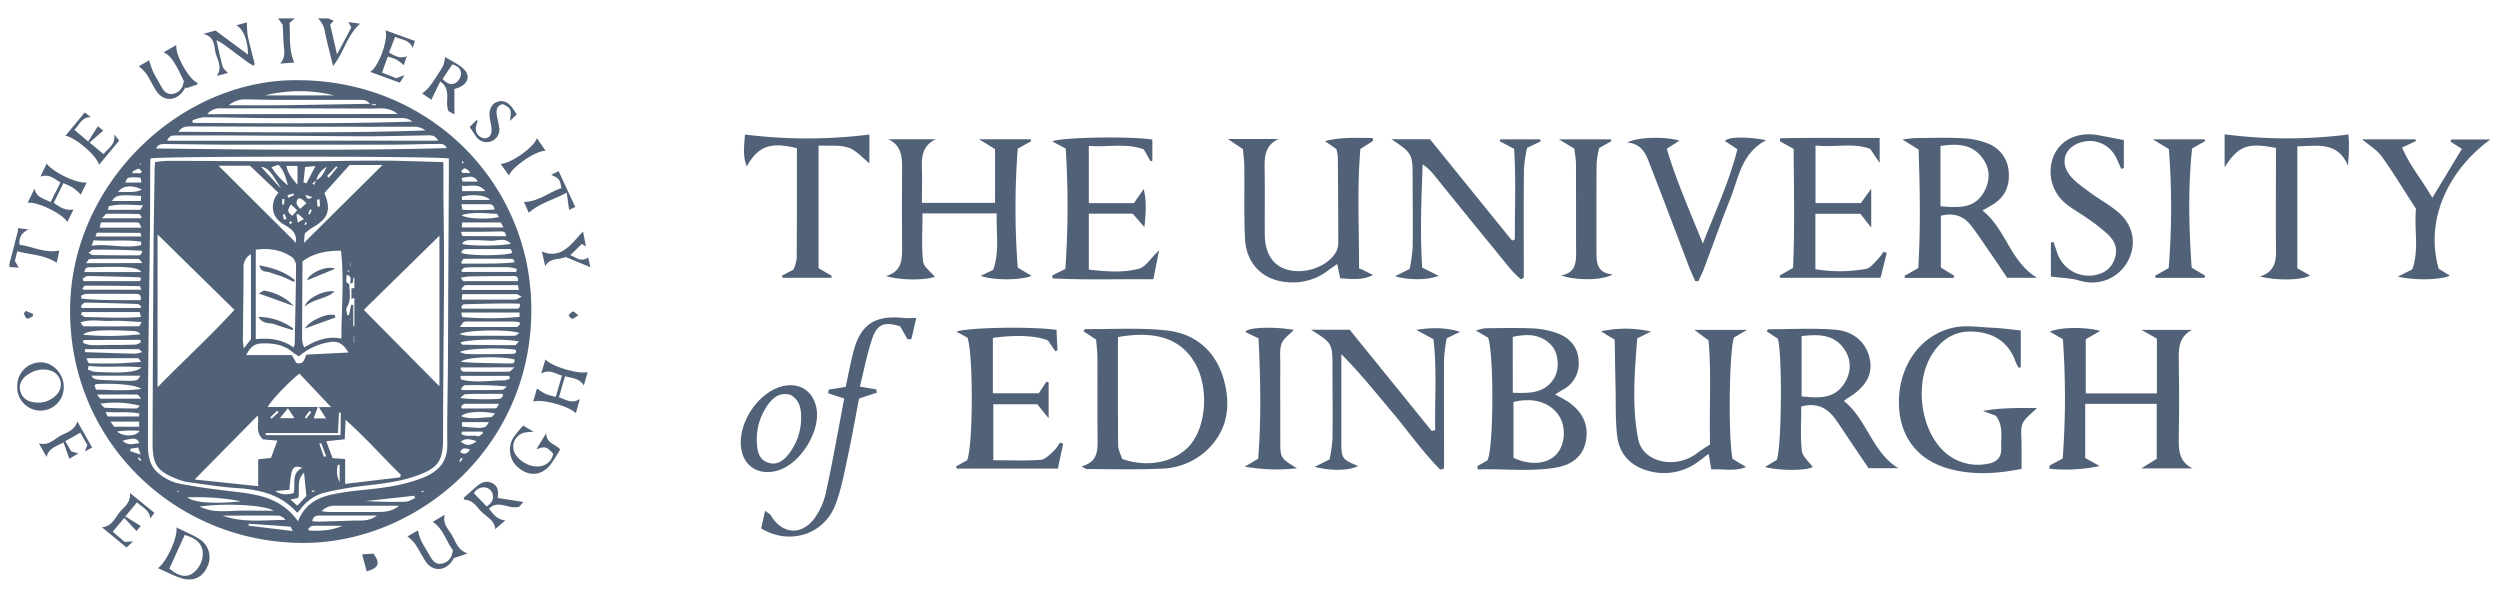
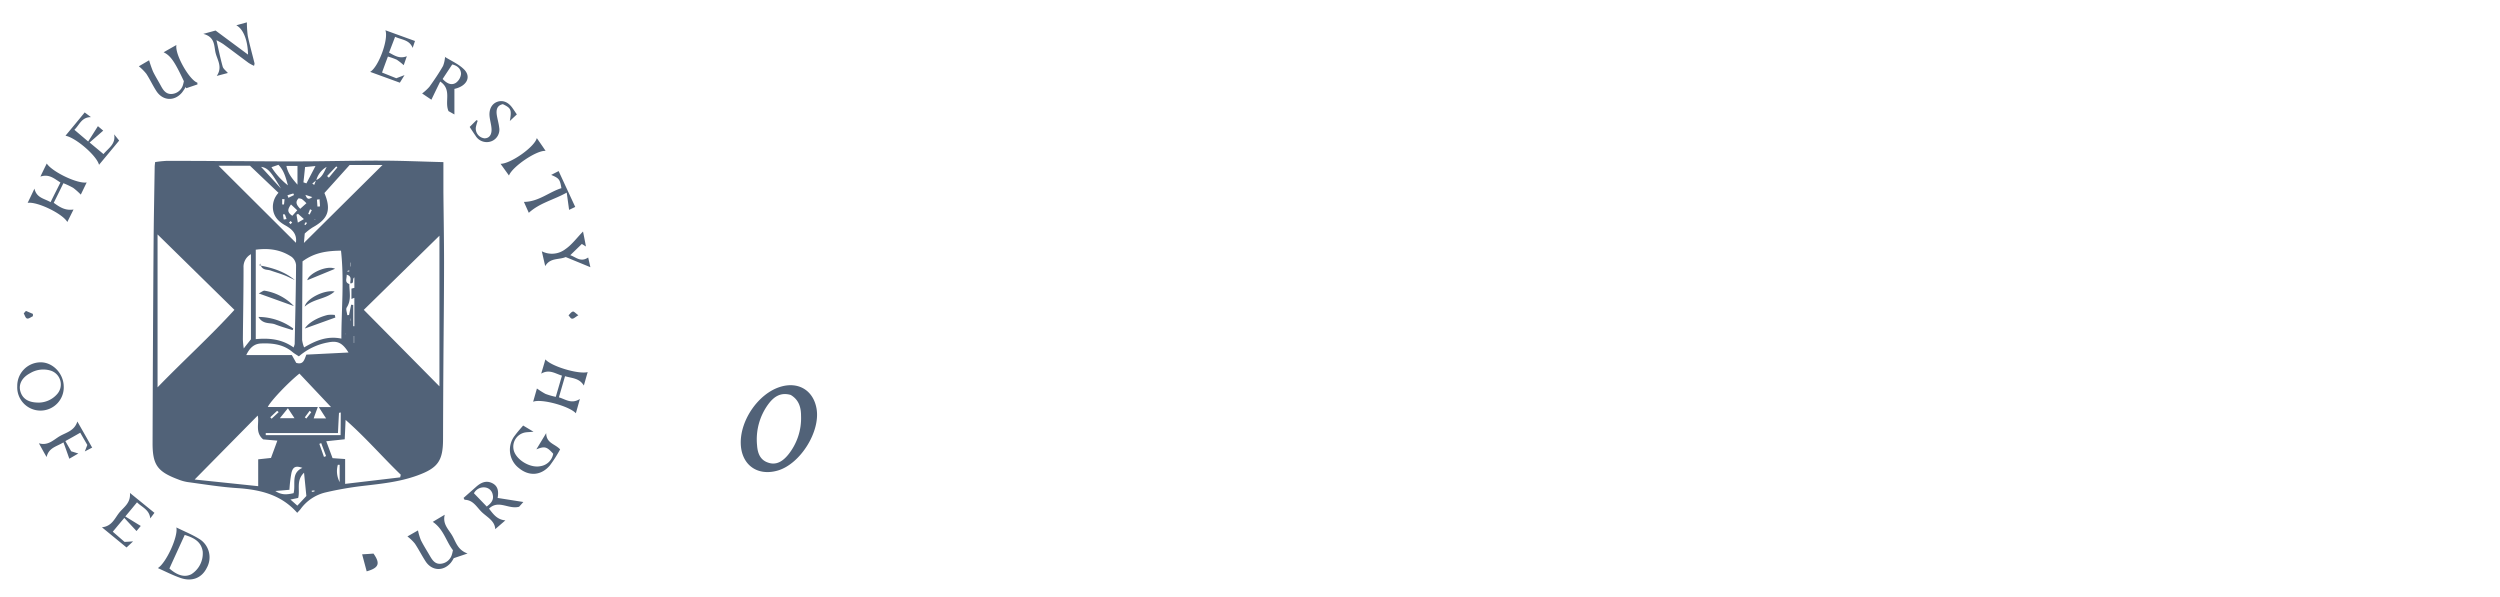
<svg xmlns="http://www.w3.org/2000/svg" width="134" height="32" viewBox="0 0 134 32" fill="none">
-   <path d="M.505 14.137c.15-.567.296-1.135.442-1.706.012-.067.018-.136.017-.205l.568.072c-.404.192-.525.448-.483.822.692.091 1.346.457 2.13.314l-.138.651c-.657-.434-1.4-.424-2.114-.616-.054.206-.09.363-.13.52l.213.359-.505-.038v-.173ZM17.585.986l.3.123-.188.207c.112.48.225.981.365 1.599.29-.54.53-.99.768-1.443-.048-.091-.09-.167-.157-.29l.63.087c-.696.616-.862 1.53-1.452 2.272-.157-.653-.314-1.239-.437-1.828a1.247 1.247 0 0 0-.368-.727h.54ZM15.797.986l-.28.249c.055.687-.061 1.396.258 2.117l-.76.055c.323-.344.207-.695.188-1.037-.019-.343-.033-.683-.049-1.036l-.248-.346h.891V.986ZM7.529 8.726l-.04.074h.07l-.03-.074Zm17.256.032.072-.03c-.02-.032-.04-.066-.063-.1l-.04.018c.01.038.018.074.031.112ZM9.502 26.31c0 .01 0 .022-.01.035l.098.026.023-.03c-.04-.009-.074-.021-.111-.031Zm-1.986-1.602c.02-.015.04-.03.063-.04a3.39 3.39 0 0 0-.137-.158l-.058.052.14.157m17.275-.125c-.028-.018-.058-.038-.088-.054-.031.064-.066.127-.099.19.02.01.04.022.057.032.042-.055.088-.112.13-.169ZM7.54 9.284l.065-.108c-.061-.047-.138-.144-.185-.135-.117.044-.23.101-.333.17.01.025.023.047.034.072h.418Zm17.18-.125c.019.038.04.074.061.112h.425a.508.508 0 0 0-.297-.247c-.044-.013-.126.088-.189.135Zm-.053 15.075c.232.146.38.09.525-.14-.22-.06-.406-.148-.525.14Zm-17.667-.183c-.01.043-.019.088-.027.13l.566.185-.13-.38c-.157.024-.283.043-.409.065Zm18.549-.405c-.472-.145-.58-.14-.85.015.287.25.496.252.85-.015Zm-18.981-.022c.314.292.605.157.9.13-.113-.281-.268-.303-.9-.13Zm19.048-13.89c-.193-.287-.314-.314-.87-.191l.046.191h.824Zm-18.036.05c-.02-.106-.031-.19-.047-.263-.689-.038-.718-.03-.813.264h.86Zm-.097 13.311a5.46 5.46 0 0 0-1.214.034c.35.298 1.031.271 1.214-.034Zm17.276.038-.028.13c.263.178.6.034.887.117.07.02.176-.091.267-.146l-.03-.102h-1.1l.004.001ZM7.604 10.158c-.53-.27-1.064-.204-1.271.137.45-.036.877.074 1.271-.137Zm18.599 12.467h-1.44v.239c1.22.12 1.245.116 1.44-.24Zm-1.435-11.907h1.496c-.217-.26-.905-.324-1.514-.181 0 .053.01.108.018.18Zm0-.472h1.257c-.407-.471-.842-.225-1.257-.292v.292Zm-6.385 17.936c-.544 0-1.088-.008-1.629 0-.082 0-.157.102-.239.157.014.031.032.066.046.099.62.027 1.235 0 1.822-.267m-5.055-.101c0 .033 0 .07-.008.105.765.095 1.532.186 2.367.286-.07-.138-.091-.23-.12-.23-.748-.06-1.494-.11-2.24-.158m-7.32-17.3H7.55c0-.093.014-.183.022-.269-1.216-.077-1.35-.057-1.572.269M7.452 22.32c0-.053.012-.11.017-.157-.575-.116-1.166-.035-1.808-.082.063.127.096.24.126.24.555.01 1.111 0 1.665 0m.207-11.317c-.673-.013-1.242-.095-1.81.047-.027 0-.035.096-.065.195h1.72c.03 0 .056-.083.157-.237M22.25 26.7a1.358 1.358 0 0 1-.047-.129c-.865.097-1.73.19-2.597.286.712.043 1.414.055 2.13.033.17 0 .34-.123.514-.19ZM7.458 22.598H5.919c.094.13.157.222.195.274h1.344v-.274Zm17.255-.814.036.111c.611 0 1.221 0 1.831-.009.05 0 .095-.135.167-.244h-1.833c-.068 0-.134.087-.201.136m1.826.388c-.713-.157-1.616-.096-1.818.143.532.204 1.067.057 1.589.052.067 0 .135-.113.23-.195Zm-1.796-10.64c.212.21 1.51.247 2 .102-.046-.063-.083-.167-.125-.167-.629-.026-1.258-.113-1.875.065ZM7.559 11.7c.01-.036.017-.072.026-.108-.052-.043-.1-.121-.157-.121a43.674 43.674 0 0 0-1.697-.011c-.073 0-.139.12-.274.24h2.102Zm5.365 15.169c-.95-.179-1.919-.25-2.885-.21.348.282 1.47.367 2.885.21Zm-5.356-5.502c-.116-.129-.157-.218-.2-.218-.696-.01-1.394 0-2.17 0 .105.12.147.215.195.218h2.175ZM26.51 11.23c-.048-.302-.222-.286-.383-.286H24.73c.025.143.034.208.051.3.574.028 1.149.023 1.722-.014M5.378 21.64c.128.116.184.213.249.216.56.025 1.124.038 1.685.038.063 0 .126-.094.187-.146a5.294 5.294 0 0 0-2.12-.109Zm19.335-9.214a.952.952 0 0 0 .07.225c.777.008 1.555.008 2.333.008.011-.27-.174-.251-.336-.251-.326 0-.652.014-.978.015h-1.09m-19.607.252h2.474c-.028-.095-.04-.192-.057-.192-.767-.008-1.532-.008-2.334-.008 0 .022-.03.09-.072.2m21.85 8.537c-.01-.036-.02-.068-.027-.102h-1.11c-.296 0-.594 0-.891.022-.078 0-.148.103-.264.193.264.083 2.005.1 2.153.036.057-.025.093-.097.138-.157M7.53 20.137H4.904c.127.226.127.226 1.697.268.749.018.749.018.928-.268Zm17.226-7.074c.252.126 2.107.135 2.625 0-.331-.352-.723-.15-1.047-.157-1.399-.07-1.414-.05-1.571.168m-.05 7.732c.018.033.032.065.048.1.718 0 1.438.007 2.157-.01.086 0 .17-.12.254-.183a20.134 20.134 0 0 0-2.243-.066c-.069 0-.143.106-.215.158m-19.572.077c.799.014 1.572.088 2.432-.035-.288-.225-1.361-.314-2.412-.26-.025 0-.047.03-.095.062l.075.233Zm19.564-1.189c0 .038-.017.074-.024.11.052.04.104.118.157.118.816.01 1.63.014 2.446 0 .074 0 .15-.111.297-.232l-2.876.004Zm2.627.596a4.974 4.974 0 0 0-.04-.141h-2.619c.023.09.023.185.048.193.771.204 1.551.04 2.328.049a.852.852 0 0 0 .278-.1M17.913 5.113a7.713 7.713 0 0 0-3.71 0h3.71Zm8.931 6.811h-2.08c0 .104-.01.184-.014.267h2.236l-.142-.267ZM7.564 13.14v-.182c-.838-.132-1.694-.013-2.547-.079-.03.085-.055.157-.104.29.91-.117 1.781.17 2.646-.029M5.41 11.92l-.066.283H7.58c-.115-.272-.112-.281-.336-.283H5.41m19.314 2.114c.01.035.023.068.033.103.943-.029 1.886.031 2.83-.08-.04-.101-.087-.183-.136-.183-.863-.01-1.73-.01-2.584 0-.05 0-.095.11-.142.157M7.637 14.1c-.111-.12-.157-.219-.209-.219a86.462 86.462 0 0 0-2.626 0c-.048 0-.095.109-.19.225l3.025-.006Zm20.031.471c.011-.051.02-.103.03-.157a1.955 1.955 0 0 0-.418-.09c-.596-.012-1.19 0-1.783 0a4.805 4.805 0 0 0-.581.021c-.07.01-.13.095-.195.146a.992.992 0 0 1 .039.084h2.908v-.004ZM4.75 19.613a2.396 2.396 0 0 1-.048.183c.115.062.239.107.367.133 1.498.083 2.235.03 2.515-.234-.986-.109-1.913.023-2.83-.082m-.204-.908a.93.93 0 0 0 .017.17c.895.03 1.79.064 2.684.083a1.73 1.73 0 0 0 .37-.087c-.111-.096-.157-.157-.193-.157H4.55m23.206-3.431h-2.803c-.074 0-.148.119-.221.18.02.027.039.055.058.079h3.024c-.022-.096-.036-.157-.058-.266m-3.11 3.594c.096.04.195.072.296.094.192.017.385.022.577.02.638 0 1.276-.005 1.913-.015.15 0 .267-.024.217-.219-.736-.132-2.737-.072-3.002.12Zm-12.732 8.76c1.1.41 2.244.24 3.39.237a.583.583 0 0 0-.37-.23c-1.006-.012-2.012 0-3.02 0m-7.458-9.695c1.022.093 2.052.084 3.073-.026a.439.439 0 0 0-.315-.169c-1.663-.092-2.55-.042-2.761.195m.077-3.36h3.05c-.202-.268-.787-.315-2.673-.254-.157 0-.337-.042-.38.254m23.344 2.793-.035-.109c-.129-.012-.26-.033-.388-.033h-2.32a.662.662 0 0 0-.264.024c-.065.031-.1.122-.21.27H27.7c.057 0 .113-.097.17-.148M7.56 14.933c-.04-.034-.06-.07-.083-.07a165.81 165.81 0 0 0-2.793-.068c-.085 0-.168.092-.253.143l.038.13h3.02c.025 0 .048-.09.07-.13m-3.144.506.038.086H7.58c-.044-.099-.068-.193-.091-.193a201.34 201.34 0 0 0-2.929-.027c-.04 0-.084.09-.13.134m20.298.98.035.122h2.801c.132 0 .324.06.301-.267-.998-.032-1.999.007-2.999.03-.047 0-.09.075-.138.119m-.052 1.938c.064.057.094.11.126.112.93.012 1.866.025 2.796.022.063 0 .126-.11.216-.192-.66-.167-2.814-.123-3.144.058M4.64 19.19c.087.289.087.289.315.289.427 0 .855.01 1.282 0 .428-.01.832-.049 1.332-.082-.103-.122-.137-.196-.172-.196h-2.75m.097-5.648c.132.07.18.116.231.118.83.01 1.66.019 2.49.015.055 0 .108-.095.157-.146 0-.034-.019-.069-.025-.103-.863-.04-1.73-.065-2.592-.054-.07 0-.135.082-.267.17m19.963 1.336c.072.098.105.178.136.178h2.923c.039-.3-.173-.274-.337-.27-.765 0-1.534.009-2.3.021a3.772 3.772 0 0 0-.422.066m-20.22 3.34-.039.144c.117.056.242.098.37.122.314.02.628.011.943 0 .507 0 1.012 0 1.517-.019a.797.797 0 0 0 .28-.127 6.685 6.685 0 0 1-.038-.127l-3.033.008ZM24.7 19.397c.242.016.485.038.727.046.623.017 1.245.03 1.866.04.142 0 .315.026.282-.216-.657-.183-2.63-.157-2.875.13ZM7.53 16.51c.011-.033.02-.068.033-.101-.064-.038-.129-.113-.193-.115-.943-.033-1.875-.06-2.81-.075-.076 0-.158.12-.228.184.017.034.037.069.053.104h3.144l.001.003Zm17.114 1.4c.12.04.243.068.367.085.431.01.859 0 1.288 0 .429 0 .858.013 1.287 0 .073 0 .142-.078.253-.146-.471-.198-2.812-.178-3.195.055M4.399 16.726c-.023.044-.045.081-.067.124.078.048.157.143.238.143.984.016 1.97.069 2.987 0l-.074-.267H4.4Zm3.208.534c-.628-.025-1.155-.086-1.685-.06-.53.027-1.047-.11-1.61.077.082.109.123.21.158.21.994.01 1.99.01 2.986 0 .027 0 .055-.085.144-.229M20.2 27.633h-3.04c-.196 0-.38.019-.42.305.156.01.284.025.41.022l1.821-.057c.395-.012.805.055 1.23-.267m7.169-14.285H25.15c-.157.02-.368-.057-.42.198.29.168 2.358.176 2.734 0-.03-.061-.058-.126-.093-.203m.486 3.406h-3.128c.017.104.03.172.044.245 1.023.084 2.053.08 3.076-.012v-.233h.008ZM10.697 27.15c.708.346 1.365.24 2.018.225.652-.014 1.298 0 1.953 0-.42-.297-2.565-.426-3.97-.223M7.54 16.089c.052-.336-.133-.336-.297-.338-.877 0-1.756-.008-2.631 0a.785.785 0 0 0-.269.107c.01.049.017.097.027.148 1.047.108 2.1.07 3.17.083Zm17.217-.031h2.844c.093 0 .187-.076.365-.15-.158-.083-.216-.143-.274-.143h-2.851c-.025 0-.05.03-.082.049v.245l-.002-.002Zm-3.36 11.05h-3.493a.9.9 0 0 0-.662.294c.17.017.27.04.37.04h2.582c.404 0 .8-.01 1.203-.336m-.082-20.995c-.494-.395-.965-.288-1.415-.291-2.693-.01-5.386-.014-8.078-.014a.824.824 0 0 0-.709.314l10.202-.01Zm-11.003.352.026.125c3.92.016 7.84.057 11.766-.07a.861.861 0 0 0-.486-.189h-4.686c-.965 0-1.931.01-2.898 0-1.042-.01-2.081-.042-3.125-.042a2.226 2.226 0 0 0-.597.168m-.74.608c4.448.02 8.835.082 13.23-.07a.984.984 0 0 0-.512-.199c-1.132-.008-2.262.008-3.393 0-2.902 0-5.805-.006-8.706-.019-.233 0-.442.02-.618.283m-1.209.901c5.2.063 10.375.116 15.584-.019-.132-.26-.315-.225-.489-.223-.76 0-1.515.033-2.273.036h-9.279c-1.014-.008-2.025-.022-3.035-.033-.19 0-.387-.01-.508.242m15.126-.424c-.179-.315-.397-.286-.6-.282-1.025.018-2.053.044-3.078.05-.98 0-1.962-.01-2.944-.017l-4.463-.028H9.42c-.184 0-.359.01-.46.283l14.531-.006Zm-7.516 20.394c.356-.888 1.026-1.258 1.832-1.43.468-.097.94-.168 1.415-.215 1.201-.122 2.396-.242 3.527-.715.786-.331 1.24-.852 1.228-1.762-.019-1.322.02-2.64.03-3.963.011-1.443.013-2.887.02-4.332.01-1.965.02-3.93.032-5.894V8.494c-.764-.13-15.615-.126-15.991 0 0 .111-.017.227-.017.345 0 1.37 0 2.74-.02 4.11-.024 2.233-.062 4.464-.084 6.697-.016 1.415-.011 2.83-.016 4.244 0 .557.106 1.1.544 1.459.313.272.687.466 1.09.564 1.048.205 2.112.337 3.171.46 1.236.145 2.415.395 3.242 1.573M19.823 5.56l.301.095.015-.073-.315-.015c-.173-.249-.435-.213-.682-.213h-4.104c-.629 0-1.245-.022-1.87-.026a1.314 1.314 0 0 0-.906.314c.971 0 1.84.01 2.71 0 1.62-.019 3.238-.052 4.857-.078m2.952 20.749c-.064 0-.129.01-.193.018l.022.062.166-.087c.024-.01.049-.017.02 0l-.015.014M16.1 4.3c6.87.07 12.207 5.38 12.375 11.965.195 7.545-5.94 12.72-11.984 12.833-6.99.132-12.86-5.407-12.733-12.655C3.876 9.696 9.814 4.153 16.102 4.3M54.552 7.97a41.886 41.886 0 0 0 0 6.375l.738.44c-.571.243-2.069.248-2.726 0l.673-.322c.342-.973.157-1.975.187-3.023h-3.977c0 .874-.057 1.729.03 2.565.028.299.415.561.629.83-.472.187-1.835.203-2.618-.038.873-.251.865-.897.863-1.554-.008-1.4-.008-2.8 0-4.199 0-.638-.02-1.246-.742-1.581h2.553c-.717.338-.77.93-.747 1.572.02.59 0 1.185 0 1.839h3.92V7.993l-.854-.527h2.766c0 .038.013.072.019.107-.195.105-.39.214-.72.398M109.848 24.957l.712-.379c.159-2.13.162-4.268.01-6.399a49.722 49.722 0 0 0-.697-.397c.461-.242 1.858-.277 2.701-.046-.247.143-.458.262-.777.45v2.9h3.812v-2.933l-.827-.472h2.707c-.723.382-.718 1.03-.706 1.71.022 1.351.022 2.701 0 4.051-.009.665-.007 1.289.736 1.663h-2.746l.827-.514v-2.943h-3.833v2.9c.307.174.543.302.777.433a8.896 8.896 0 0 1-2.691.146v-.17M87.755 18.139c-.135 1.804-.297 3.615.054 5.402.246 1.258 2.017 1.618 3.144.756.268-.206.562-.38.704-.471-.044-2.066.074-3.85-.077-5.579l-.764-.567h2.83l-.704.412c-.257.687-.314 5.374-.078 6.503l.73.437c-.647.259-1.257.081-1.868.133-.05-.299-.093-.539-.142-.84-.232.174-.408.314-.592.444a3.046 3.046 0 0 1-2.59.483c-.978-.255-1.603-.884-1.722-1.887-.1-.845-.066-1.707-.086-2.562-.02-.855-.032-1.75-.047-2.598-.315-.186-.52-.315-.733-.448a6.182 6.182 0 0 1 2.683.015l-.742.364M73.053 14.467c.178.093.357.18.54.272-.565.294-1.145.215-1.761.177-.049-.248-.096-.471-.157-.762-.187.134-.35.239-.502.354a3.084 3.084 0 0 1-1.958.629c-1.43-.027-2.415-.912-2.484-2.358-.061-1.269-.019-2.54-.036-3.81 0-.33-.047-.66-.072-.975l-.813-.543h2.713c-.703.332-.751.918-.739 1.561.022 1.192 0 2.385.01 3.578.01 1.031.471 1.698 1.289 1.886.95.222 2.112-.22 2.527-.971a.954.954 0 0 0 .121-.44c0-1.556-.012-3.11-.023-4.666a2.58 2.58 0 0 0-.085-.418l-.608-.418c.855-.22 1.71-.174 2.565-.165 0 .052.01.104.014.157l-.676.428c-.185 2.097-.067 4.244-.072 6.4.064.03.133.057.203.082M96.567 18.015v3.232c.894.087 1.729.157 2.278-.677.378-.588.415-1.237.02-1.836-.54-.81-1.368-.833-2.298-.719Zm2.262 3.476c1.257.998 1.498 2.733 2.92 3.603h-1.597c-.314-.472-.677-1.003-1.037-1.536-.263-.387-.512-.786-.786-1.157-.43-.566-.984-.824-1.78-.615 0 .786-.056 1.583.027 2.37.035.315.385.589.588.878-.328.18-1.6.225-2.568 0l.64-.382c.256-.667.303-5.536.062-6.494l-.594-.388c.022-.047.041-.122.06-.122 1.19 0 2.386-.068 3.57.021 1.053.08 1.708.714 1.886 1.572.168.83-.195 1.487-1.146 2.077-.064.04-.123.088-.24.166M104.01 7.824v3.232c.932.07 1.811.157 2.328-.76.343-.606.351-1.249-.08-1.827-.575-.775-1.385-.77-2.248-.645Zm.707 7.074h-2.609a2.717 2.717 0 0 0-.027-.115c.209-.114.42-.234.738-.415.128-2.09.089-4.222.018-6.353-.289-.178-.514-.315-.867-.54.339-.036.534-.075.729-.075.83-.008 1.66-.035 2.485.01.464.014.922.107 1.354.276a1.745 1.745 0 0 1 1.131 1.547c.057.765-.227 1.363-.902 1.759l-.506.294c1.258.982 1.478 2.735 2.927 3.604h-1.602c-.292-.428-.629-.943-.985-1.448-.324-.471-.629-.943-.986-1.39-.41-.515-.962-.652-1.586-.485v2.774l.71.433a1.052 1.052 0 0 1-.022.124ZM59.923 18.067c0 1.955-.01 3.87.01 5.783 0 .265.147.53.215.748 1.378.493 2.856.173 3.643-.747.885-1.033 1.005-3.117.253-4.401-.751-1.284-2.078-1.745-4.121-1.383Zm-1.965 6.932c.912-.238.88-.882.872-1.54-.017-1.452 0-2.904-.01-4.357 0-.305-.048-.611-.068-.902-.261-.168-.472-.314-.682-.445.044-.05.078-.116.111-.116 1.45.01 2.91-.083 4.345.072 1.539.165 2.636 1.1 3.065 2.614.404 1.432.212 2.781-.952 3.853a3.711 3.711 0 0 1-2.415.943c-1.319.06-2.642.024-3.967.02-.065 0-.126-.059-.299-.156M81.087 21.053c.894.028 1.694.04 2.2-.762.315-.486.26-1.348-.113-1.761-.569-.629-1.29-.65-2.09-.472l.003 2.995Zm.036 3.488c.975.442 1.861.322 2.337-.234.427-.497.483-1.387.13-1.975-.458-.756-1.387-1.053-2.467-.786v2.995Zm-1.364-6.445-.651-.376c.16-.057.324-.099.492-.125.854-.011 1.712-.03 2.567.008.438.02.87.104 1.284.251.652.233 1.1.701 1.159 1.423a1.588 1.588 0 0 1-.857 1.619c-.109.064-.216.133-.401.253.236.113.465.24.687.377.748.51 1.141 1.21.962 2.127-.167.845-.786 1.265-1.572 1.404-1.402.243-2.807.058-4.213.103l-.03-.177.527-.297c.341-.436.377-5.675.05-6.587M74.592 7.461h2.053c1.45 1.789 2.925 3.615 4.401 5.434.049-.022.1-.04.148-.061 0-1.633.064-3.268-.038-4.857-.343-.18-.558-.293-.772-.407.01-.035.016-.07.024-.101h2.15c0 .036.013.074.018.11l-.725.346a7.75 7.75 0 0 0-.167 1.127c-.02 1.685-.01 3.372-.01 5.06v.768l-.149.093a5.61 5.61 0 0 1-.551-.54 966.755 966.755 0 0 1-4.075-5.012 2.933 2.933 0 0 0-.642-.611c-.073 1.85-.148 3.686-.027 5.54.33.158.597.292.882.433-.58.23-1.542.244-2.338.027l.786-.4c.078-.38.13-.765.157-1.152.022-1.218 0-2.438 0-3.657 0-1.37 0-1.37-1.14-2.143M78.251 17.79l-.71.346a9.593 9.593 0 0 0-.139 1.082c-.014 1.688 0 3.374 0 5.063v.825l-.2.07c-.955-.957-1.728-2.071-2.604-3.11-.875-1.04-1.702-2.077-2.702-3.081v4.623c0 .98.016 1.001.894 1.369-.437.247-1.449.281-2.324.047l.798-.402a8.16 8.16 0 0 0 .157-1.068c.02-1.273 0-2.545 0-3.818 0-1.338 0-1.338-1.153-2.064h2.073c1.441 1.776 2.92 3.601 4.401 5.43a3.47 3.47 0 0 1 .184-.05c-.028-1.628.098-3.256-.094-4.872l-.923-.501c.891-.136 1.6-.121 2.337.103M106.97 22.282c-.212-.08-.45-.167-.684-.257.943-.173 1.886-.157 2.897-.157-.314.322-.652.54-.775.847-.123.307-.049.714-.052 1.077v1.34c-1.364.271-2.645.344-3.919-.016-1.729-.483-2.686-1.817-2.655-3.649.035-1.924 1.189-3.535 2.94-3.91.66-.14 1.379-.02 2.067.01.495.02.989.091 1.525.145v1.973c-.04.01-.076.015-.113.026a1.865 1.865 0 0 1-.158-.298c-.378-1.1-1.227-1.602-2.317-1.641-1.053-.04-1.814.526-2.299 1.452-.727 1.375-.489 3.518.514 4.697a2.658 2.658 0 0 0 2.573.943c.471-.072.769-.314.751-.825-.025-.587.134-1.204-.289-1.758M56.7 25.118h-5.415c-.014-.04-.03-.077-.044-.115l.596-.333c.324-.765.338-5.728.016-6.575-.176-.098-.382-.204-.59-.314.481-.225 3.977-.296 5.367-.101.015.352.033.723.052 1.1-.041.014-.078.03-.115.046-.13-.192-.264-.382-.395-.576-.605-.259-1.7-.314-2.953-.14v2.967h2.46c.141-.212.276-.415.413-.618l.115.03v1.929c-.263-.315-.414-.511-.607-.75h-2.358v3c.895 0 1.717.037 2.533-.02.239-.019.479-.27.687-.453.134-.143.252-.302.352-.471.058.02.116.04.176.058-.102.447-.194.89-.285 1.335M56.398 14.766l.705-.35a48.82 48.82 0 0 0 .02-6.453c-.314-.167-.513-.272-.724-.387.495-.217 4.114-.286 5.367-.097v1.138l-.104.02c-.109-.195-.216-.388-.354-.628-.924-.354-1.91-.107-2.947-.19v3.07h2.414c.146-.205.291-.416.528-.757.169.715.109 1.302.04 2.044l-.634-.725h-2.348v3c.904.1 1.814.181 2.68-.048.365-.097.629-.553 1.083-.984l-.302 1.55c-1.838-.02-3.615.046-5.406-.047 0-.055-.01-.107-.018-.157M96.14 7.982c-.342-.19-.54-.3-.735-.412 0-.055 0-.107.011-.157 1.756-.044 3.515-.01 5.334-.02v1.343c-.203-.3-.334-.497-.502-.751-.912-.352-1.902-.066-2.936-.187v3.085h2.431c.142-.195.298-.411.554-.77v2.088c-.244-.315-.393-.5-.583-.74h-2.409v2.969c.9.149 1.82.143 2.718-.018.219-.045.407-.292.588-.471.127-.142.245-.293.352-.45.055.02.112.046.167.07-.109.436-.215.87-.332 1.33h-5.385c-.011-.04-.017-.076-.027-.114.206-.121.417-.242.722-.417.094-2.103.044-4.244.031-6.38M90.86 15.058c-.108-.25-.226-.494-.325-.748-.684-1.792-1.358-3.588-2.055-5.375-.226-.573-.396-1.215-1.257-1.297.583-.303 2.018-.33 2.8-.099l-.683.433c.51 1.737 1.257 3.382 1.932 5.085.65-1.684 1.415-3.31 1.853-5.057-.286-.189-.471-.314-.66-.434.08-.228 1.144-.264 2.2-.049-1.336.701-1.474 2.03-1.931 3.168-.494 1.226-.93 2.472-1.398 3.708-.088.23-.198.45-.297.671h-.176M133.488 7.475c-1.974 1.415-3.589 4.032-2.775 6.93l.601.368c-.472.23-1.841.27-2.792.055.282-.141.486-.245.771-.385.388-1.032.094-2.153.205-3.249-.613-.943-1.19-1.905-1.836-2.807-.257-.359-.674-.594-1.051-.918h2.847c.015.03.026.056.042.086l-.744.352c.386.943 1.047 1.701 1.615 2.696l1.587-2.623-.608-.386.038-.12h2.1v.001ZM46.6 7.205v1.548c-.358-.281-.698-.691-1.122-.839-.472-.157-1.017-.082-1.602-.112v6.574c.245.14.471.274.703.406a2.18 2.18 0 0 0-.026.108h-2.606c-.013-.038-.022-.074-.035-.112l.618-.325c.086-.197.145-.405.173-.618.014-1.966.01-3.93.01-5.893-1.415-.346-2.066-.118-2.688.978-.24-.62-.123-1.18-.096-1.71 2.215.28 4.456.28 6.67 0M125.88 7.209c0 .127.019.278.022.432.008.412-.01.823-.055 1.233-.561-1.31-1.643-1.047-2.71-1.03v6.536l.685.385c-.421.247-1.683.292-2.691.06.943-.314.865-1.022.86-1.713-.012-1.478 0-2.956 0-4.433v-.747c-1.514-.299-2.018-.12-2.752 1.038V7.2c2.205.286 4.438.288 6.644.008M113.839 7.505v1.503l-.138.044c-.086-.187-.17-.38-.261-.568a1.558 1.558 0 0 0-1.874-.86c-.861.236-1.18 1.025-.641 1.744.272.363.678.628 1.047.91.497.37 1.05.67 1.526 1.064.833.687 1.036 1.677.594 2.58a2.173 2.173 0 0 1-2.398 1.175c-.206-.038-.401-.115-.606-.143-.361-.052-.721-.08-1.161-.126v-1.826l.138-.036c.069.195.134.39.203.584a1.779 1.779 0 0 0 1.871 1.217c.55-.06.982-.302 1.193-.853.21-.552.031-.986-.34-1.345a9.767 9.767 0 0 0-1.1-.86c-.378-.271-.794-.495-1.154-.785a2.202 2.202 0 0 1-.616-2.665c.391-.8 1.298-1.2 2.315-1.018.442.081.88.168 1.401.264M48.645 18.186l-.396-.692c-.81-.264-1.228-.132-1.489.63-.284.828-.444 1.697-.67 2.598l.875.147c.015.058.026.117.042.176l-.962.315c-.195 1.007-.39 2.122-.629 3.23-.18.832-.336 1.687-.642 2.474-.621 1.604-2.47 2.176-3.974 1.258.058-.272.122-.558.209-.944.168.131.264.172.306.243.585.99 1.604 1.113 2.314.198.322-.438.544-.94.651-1.473.36-1.643.648-3.301.97-4.986-.307-.1-.585-.189-.863-.282l.033-.195c.29-.047.577-.09.907-.146.134-.61.247-1.216.398-1.817.375-1.515 1.144-2.043 2.71-1.878.198.02.397 0 .677 0-.096.42-.178.786-.263 1.138h-.204M67.456 18.136c-.341-.165-.525-.255-.698-.335.016-.256 1.542-.315 2.589-.115-.227.244-.543.448-.653.731-.12.314-.067.712-.07 1.075-.008 1.37 0 2.742 0 4.115 0 .944 0 .944.894 1.492a9.656 9.656 0 0 1-2.796-.088l.717-.424c.168-2.108.124-4.279.02-6.445M83.666 14.765c.775-.13.815-.666.813-1.244-.008-1.572 0-3.158-.008-4.733 0-.277-.06-.557-.088-.824-.255-.15-.462-.277-.828-.495h2.794c0 .034.01.066.018.1l-.653.367c-.069.28-.114.567-.136.856-.014 1.604-.008 3.207-.008 4.813 0 .559.107 1.047.866 1.1-.495.315-1.877.356-2.77.059M118.159 14.893h-2.619a6.725 6.725 0 0 0-.026-.115c.21-.115.419-.234.727-.407.17-2.123.174-4.257.011-6.38l-.859-.522h2.779c0 .034.009.069.014.1-.195.109-.39.217-.689.389-.224 2.104-.174 4.253-.025 6.386l.725.434c-.016.038-.025.074-.038.115Z" fill="#516278" />
  <path d="M42.385 21.17c-.534-.157-.9.086-1.2.489a3.185 3.185 0 0 0-.607 2.2c.028.418.157.786.577.932.456.17.806-.076 1.083-.408.48-.589.729-1.333.698-2.092 0-.472-.125-.865-.55-1.12m-2.682 2.57c-.014-1.248.956-2.636 2.097-2.999.976-.314 1.795.173 1.966 1.163.214 1.227-.87 2.96-2.072 3.314-1.111.325-1.977-.314-1.991-1.478ZM31.5 19.944c-.068.231-.129.453-.206.721-.25-.407-.629-.386-1.008-.501-.108.374-.215.737-.328 1.133.366.11.674.373 1.124.088-.079.282-.143.511-.216.766-.35-.385-1.867-.796-2.29-.616l.203-.712c.146.106.3.203.459.29.18.067.364.12.552.158l.331-1.137c-.37-.113-.679-.358-1.113-.107.082-.278.158-.515.224-.765.314.374 1.768.81 2.268.683M1.48 10.878c.127-.263.228-.472.366-.767.116.5.516.523.865.724.174-.353.345-.69.528-1.054-.335-.206-.605-.472-1.074-.315.13-.272.231-.48.341-.702.278.435 1.637 1.1 2.14 1.015l-.315.652a3.519 3.519 0 0 0-.405-.36 3.999 3.999 0 0 0-.528-.251c-.173.352-.338.692-.518 1.05.315.228.612.43 1.061.36l-.333.67c-.245-.444-1.628-1.115-2.133-1.025M23.727 4.234c.228.247.471.358.712.203a.675.675 0 0 0 .272-.472c0-.267-.186-.445-.472-.51-.173.263-.336.507-.51.774m.117-1.18c.346.217.74.385 1.024.668.41.407.143.905-.514 1.048v1.37l-.315-.178c-.23-.514.197-1.151-.446-1.586-.167.34-.315.644-.472.974l-.497-.335c.142-.106.273-.226.39-.358.26-.363.51-.73.731-1.116.061-.158.097-.324.107-.492l-.008.005ZM10.589 4.523l-.605.206-.027-.07a3.3 3.3 0 0 1-.197.295c-.404.489-1.034.459-1.38-.076-.193-.298-.344-.628-.536-.922a2.624 2.624 0 0 0-.402-.403l.55-.322c.059.205.13.407.21.604.13.267.29.518.433.786.126.232.277.437.575.415a.67.67 0 0 0 .605-.514c.018-.055.027-.114.041-.169-.495-1.054-.71-1.37-1.086-1.551.233-.134.445-.255.686-.39-.095.498.7 1.886 1.123 2.018 0 .032 0 .066.01.101M20.02 29.672c-.183.014-.366.027-.61.04l.244.912c.651-.185.744-.415.365-.952ZM21.834 28.755l.57-.325c.036.18.089.355.157.525.146.292.323.566.487.85.13.225.277.442.578.412a.683.683 0 0 0 .602-.515c.018-.056.029-.115.05-.211-.37-.472-.5-1.13-1.082-1.519.173-.103.383-.23.643-.383-.13.504.209.786.405 1.129.197.342.286.76.818.95l-.742.25c-.044.088-.097.17-.157.247-.401.472-1.014.44-1.35-.074-.204-.314-.369-.644-.575-.954a2.338 2.338 0 0 0-.397-.382M9.08 30.471c.445.393.84.483 1.18.305a1.319 1.319 0 0 0 .606-1.212c-.079-.534-.472-.74-.965-.891-.277.608-.547 1.196-.82 1.798Zm-.618-.022c.447-.278 1.1-1.704.99-2.179.425.211.838.376 1.211.606a1.154 1.154 0 0 1 .423 1.556c-.269.552-.803.765-1.429.54-.4-.142-.786-.337-1.195-.523ZM26.087 27.151c.215-.157.393-.341.324-.629a.472.472 0 0 0-.425-.397.589.589 0 0 0-.583.314c.244.253.457.471.684.71m-1.237-.463c.221-.197.446-.392.668-.591.25-.222.53-.359.855-.203.325.155.361.448.3.798l1.379.217-.228.255c-.566.157-1.1-.398-1.613.1.231.3.434.592.877.63l-.544.47c-.017-.43-.41-.628-.698-.893-.287-.266-.471-.675-.943-.68l-.061-.108M2.105 21.579a1.33 1.33 0 0 0 .943-.439.777.777 0 0 0-.363-1.284 1.363 1.363 0 0 0-1.072.148c-.432.228-.628.592-.522.968.114.404.433.613 1.006.607m-1.172-.885a1.258 1.258 0 0 1 1.22-1.273c.666-.023 1.257.581 1.271 1.285a1.247 1.247 0 1 1-2.491-.012ZM11.6 2.146c.108.472.204.954.336 1.426.033.12.171.215.278.34l-.596.157c.315-.463.043-.838-.056-1.208-.1-.37-.008-.874-.665-1.045l.657-.18c.583.435 1.155.856 1.74 1.291-.013-.751-.239-1.364-.629-1.572l.568-.157c0 .244.016.487.048.728.104.494.241.98.362 1.47a.556.556 0 0 1-.027.132 2.22 2.22 0 0 1-.292-.157c-.454-.335-.904-.678-1.36-1.011a3.563 3.563 0 0 0-.38-.215l-.014-.022.03.023ZM28.04 22.808l.557.333c-.203.019-.314.019-.414.033a.777.777 0 0 0-.64.986c.156.515.902.943 1.43.826a.814.814 0 0 0 .679-.666c-.346-.38-.453-.415-.903-.234.184-.302.329-.544.527-.871.008.547.462.566.747.872-.163.301-.347.59-.552.863-.472.55-1.116.588-1.66.138a1.236 1.236 0 0 1-.21-1.75c.131-.177.276-.34.44-.53ZM22.243 2.198c-.043.129-.076.225-.123.371-.179-.442-.581-.428-.943-.596-.108.286-.212.557-.324.846.315.174.57.343.953.195l-.167.48a3.143 3.143 0 0 0-.375-.295 3.686 3.686 0 0 0-.472-.168c-.105.28-.204.546-.315.857l.764.306.442-.168-.251.406-1.593-.58c.45-.253.998-1.751.818-2.23.548.199 1.055.384 1.589.576M4.547 6.032l.328.246c-.506 0-.608.41-.888.679l.739.628c.189-.297.352-.553.522-.823l.284.24c-.234.205-.459.403-.729.637.281.236.505.418.743.62.276-.328.669-.538.571-1.059l.27.335c-.363.44-.712.858-1.08 1.3-.114-.48-1.238-1.454-1.798-1.56.346-.416.675-.814 1.038-1.258M8.282 27.482c-.076.104-.135.182-.228.305-.049-.472-.442-.594-.71-.863-.2.244-.386.471-.628.758.29.177.549.34.829.509l-.228.273-.654-.704c-.225.267-.41.489-.618.739l.629.545c.138 0 .267-.015.459-.026-.13.124-.222.209-.35.327l-1.32-1.083c.53-.05.683-.472.922-.774.238-.302.628-.515.58-1.067l1.304 1.06M4.946 23.988l-.4.209.134-.348c-.12-.207-.237-.408-.379-.657-.268.157-.518.296-.798.45.115.203.209.37.314.548l.38.117-.482.281c-.102-.29-.196-.56-.314-.877-.376.233-.786.28-.903.786-.157-.266-.272-.484-.413-.737.495.147.786-.189 1.118-.382.331-.194.786-.277.943-.786.269.471.517.904.786 1.388M30.832 11.092l-.328.157-.128-.925c-.72.399-1.447.55-2.032 1.083-.083-.187-.178-.395-.261-.585.786-.008 1.34-.527 2.009-.737-.08-.472-.12-.528-.549-.71.148-.075.274-.142.401-.205.296.644.585 1.267.888 1.92M27.7 6.135l-.373.35c.105-.607.07-.687-.374-.902-.315.067-.365.302-.326.574.032.22.1.435.126.655a.668.668 0 0 1-.41.758.7.7 0 0 1-.854-.294c-.1-.143-.193-.286-.314-.472l.366-.366c.022.013.04.025.064.036a2.524 2.524 0 0 0-.099.344.526.526 0 0 0 .464.596c.255 0 .403-.195.374-.539-.017-.218-.085-.437-.105-.657-.032-.373.132-.659.413-.76.282-.103.576 0 .804.314.077.108.147.216.242.353M31.406 13.212c-.112-.069-.165-.103-.22-.135l-.62.602c.304.1.558.398.96.123l.119.52-1.322-.544c-.367.157-.832.024-1.1.486-.062-.273-.119-.516-.181-.795a1.183 1.183 0 0 0 1.265-.117c.354-.242.618-.614.943-.943.049.242.1.497.157.807M26.834 8.78c.532 0 1.822-.902 1.939-1.379.166.242.314.448.471.687-.471-.047-1.778.838-1.963 1.32l-.453-.63M1.398 16.668l.366.157v.123c-.103.047-.226.15-.314.124-.088-.025-.12-.176-.178-.275.04-.043.076-.083.115-.129M31 16.898c-.157.091-.239.184-.328.184-.09 0-.134-.115-.2-.18.077-.072.143-.18.233-.202.058-.017.148.091.295.198ZM23.843 3.045l.008-.006-.016-.008.008.014ZM18.73 14.54c0-.016-.008-.029-.011-.043-.032 0-.063.014-.096.025 0 .015.01.03.013.044l.094-.026Zm-1.814-2.775-.057-.015c0 .008 0 .025.01.025a.343.343 0 0 0 .047-.01Zm1.613 6.115-.017.024.023.008-.006-.032Zm-2.955-5.863.088-.095c-.03-.023-.06-.051-.093-.075l-.076.083c.027.027.054.057.08.087Zm3.23 5.055a.054.054 0 0 1-.02 0c0 .038 0 .072-.008.108h.02v-.108m-2.086 9.229c0 .02 0 .04.008.061.047 0 .094-.011.138-.019v-.056l-.138.014m-.264-14.35-.065-.046-.078.117.064.045c.025-.038.054-.077.079-.116Zm2.328 2.33h.017v-.207h-.017v.208Zm-2.069-3.017c-.031-.016-.063-.033-.096-.047l-.096.246c.025.013.05.025.076.035l.116-.234Zm2.268 6.747h-.017v.37h.018v-.37Zm-2.298 4.086c-.028-.026-.056-.055-.086-.078-.085.118-.173.234-.26.352l.082.063c.09-.112.176-.223.264-.337Zm-.314-11.652c.064.148.123.314.37.118l-.37-.118Zm-1.116.234-.127-.01v.291h.096c.012-.095.021-.193.03-.286m-.05 1.091c.05 0 .101-.017.158-.023a9.292 9.292 0 0 0-.087-.24c0-.013-.051-.009-.107-.015.013.098.027.19.041.278m.2-1.298c.017.044.033.091.052.135l.3-.148-.036-.085c-.107.03-.21.062-.315.098m-.471 11.623-.083-.071-.368.347c.023.025.049.054.074.077l.377-.353Zm2.191-11.41-.14.021.027.371c.046 0 .091 0 .135-.01 0-.131-.014-.257-.022-.383Zm.236 13.811.113-.044-.26-.696a1.305 1.305 0 0 0-.1.04c.084.232.166.466.247.7Zm.168-15.054.096.087.456-.554c-.022-.017-.041-.036-.063-.051l-.489.518Zm-1.243 2.305c-.121-.112-.217-.195-.315-.282a.707.707 0 0 1-.083.046l.074.426c.134-.077.203-.116.324-.19Zm-.693-.78c-.183.255-.216.412.073.605.063-.069.126-.14.263-.295l-.336-.315m2.61 14.883v-.926h-.098c-.087.31-.052.641.098.926Zm-2.2-15.211c-.186.189-.13.34.086.563l.332-.3a2.324 2.324 0 0 0-.247-.225.724.724 0 0 0-.171-.038Zm-.575 11.253c-.158.198-.282.348-.431.534h.786l-.354-.534m-.376-11.781c-.537-.923-.721-1.112-1.062-1.157.38.41.721.786 1.062 1.157Zm1.21-.327.158.055.486-.93-.558.054c-.03.288-.057.555-.087.82m-1.713-.809c.236.37.534.699.88.97-.11-.391-.201-.786-.508-1.1l-.372.127m.8-.068c.085.437.346.716.593 1.006V8.893h-.593Zm-.596 17.423c.355.244.665.186.981.118.124-.48-.157-1.075.472-1.356-.346-.126-.51-.065-.588.275-.055.297-.09.597-.107.899-.234.022-.453.04-.753.064m1.66.265-.124-1.244c-.445.426-.198.924-.315 1.352l-.415.086c.136.118.242.213.37.327.179-.188.34-.361.487-.521m1.842-4.471a.538.538 0 0 0-.096.02c-.019.338-.036.68-.056 1.084h-3.87v.108h4.011l.011-1.212Zm-4.811-8.488a.774.774 0 0 0-.401.73c0 1.28-.024 2.56-.036 3.84.007.162.023.325.048.486.158-.21.272-.345.385-.493v-4.558l.004-.005Zm-.264 5.41h2.452c.102.178.174.304.232.415.395.124.436-.18.547-.44l2.258-.113c-.324-.519-.591-.648-1.1-.54a3.27 3.27 0 0 0-1.56.747c-.121-.081-.239-.146-.341-.23-.486-.414-1.072-.486-1.676-.461-.37.01-.616.224-.806.628m4.546 2.78-1.693-1.794c-.575.454-1.552 1.474-1.695 1.79h2.68c-.086.241-.157.414-.221.613h.666c-.137-.209-.25-.385-.393-.61h.656Zm-1.468-8.781 4.227-4.192h-1.763l-1.35 1.5c.379.911.2 1.386-.629 1.843a2.927 2.927 0 0 0-.426.33l-.045.519m-2.894-4.155h-1.682l4.148 4.131c.07-.462-.198-.724-.55-.922-.314-.173-.564-.387-.655-.745a1.1 1.1 0 0 1 .271-1.011c-.5-.472-.993-.943-1.529-1.453m8.051 16.705.032-.143c-.978-.943-1.874-1.985-2.957-2.938l-.047 1.04-.99.105.338.906c.23.018.427.029.674.048v1.331l2.95-.349Zm-7.61.472V24.62l.686-.074c.115-.314.225-.606.341-.928l-.76-.067c-.456-.386-.194-.875-.293-1.277l-3.38 3.428 3.407.357Zm4.438-12.624c-.745.01-1.415.097-2.062.575-.011 1.397-.02 2.806-.022 4.214.019.137.055.27.108.398.63-.373 1.25-.629 1.997-.472 0-1.572.157-3.101-.02-4.715Zm-2.54 5.187c.025-.058.044-.119.058-.18.028-1.416.065-2.822.074-4.232a.628.628 0 0 0-.24-.444c-.563-.374-1.194-.48-1.92-.382v4.793c.705-.063 1.388-.012 2.028.447m7.817-5.99L19.5 16.608c1.349 1.364 2.672 2.7 4.054 4.1v-8.072Zm-15.109-.069v8.196c1.38-1.427 2.812-2.716 4.12-4.153l-4.12-4.043Zm10.329 2.616c-.008-.157.112-.372-.195-.459.025.197-.134.407.145.503 0 .423.124.85-.14 1.258-.06.09.017.271.03.411l.095-.009.112-.552c.036 0 .074.011.112.013v1.14h.061v-1.522c-.04.014-.085.031-.157.06v-.555l.157-.04v-.56c-.145.076.035.353-.233.314m-1.818-5.529c.323-.132.427-.432.564-.709a1.163 1.163 0 0 0-.555.716c-.07.062-.143.122-.214.18.035.025.07.047.104.07.032-.087.066-.173.1-.257Zm.356.17c.01 0 .016-.013.027-.017.011-.005-.012.017-.017.026a.214.214 0 0 1-.025.03.213.213 0 0 1 .015-.039Zm6.467-1.136v1.59c.011 1.266.035 2.53.035 3.793 0 1.86-.024 3.72-.036 5.58a954.601 954.601 0 0 0-.018 3.886c0 1.176-.287 1.552-1.381 1.95-.951.345-1.937.444-2.93.559-.674.08-1.344.197-2.004.352-.528.13-.993.44-1.314.879-.052.069-.115.129-.188.21-.864-.98-1.99-1.243-3.216-1.325-.89-.058-1.771-.204-2.656-.323a2.273 2.273 0 0 1-.514-.145c-1.11-.418-1.37-.778-1.366-1.962.01-3.468.027-6.936.052-10.403.01-1.458.039-2.915.061-4.373 0-.074.011-.146.024-.268.2-.033.402-.054.605-.065.92 0 1.839 0 2.758.01 1.415 0 2.83.022 4.235.017 1.486 0 2.97-.043 4.455-.04 1.111 0 2.223.05 3.41.08" fill="#516278" />
-   <path d="M13.867 15.727c.143-.067.242-.157.314-.146a2.79 2.79 0 0 1 1.572.825l-1.886-.679ZM13.904 14.224c.73.133 1.362.342 1.898.786l-.041.103c-.197-.088-.385-.19-.587-.267-.232-.091-.471-.157-.712-.244-.19-.07-.471.018-.558-.377M13.848 16.987a3.19 3.19 0 0 1 1.869.62l-.03.089c-.315-.1-.642-.192-.953-.315-.27-.099-.643.02-.886-.4M17.934 15.623c-.448.412-1.111.376-1.602.813.082-.424 1.05-.916 1.602-.813ZM17.975 17.02c-.544.195-1.086.393-1.635.588.173-.293.66-.588 1.225-.727.126-.015.254-.015.38 0 .011.046.02.096.03.143M17.96 14.407l-1.49.613c.07-.358 1.054-.826 1.49-.613Z" fill="#516278" />
+   <path d="M13.867 15.727c.143-.067.242-.157.314-.146a2.79 2.79 0 0 1 1.572.825l-1.886-.679ZM13.904 14.224c.73.133 1.362.342 1.898.786c-.197-.088-.385-.19-.587-.267-.232-.091-.471-.157-.712-.244-.19-.07-.471.018-.558-.377M13.848 16.987a3.19 3.19 0 0 1 1.869.62l-.03.089c-.315-.1-.642-.192-.953-.315-.27-.099-.643.02-.886-.4M17.934 15.623c-.448.412-1.111.376-1.602.813.082-.424 1.05-.916 1.602-.813ZM17.975 17.02c-.544.195-1.086.393-1.635.588.173-.293.66-.588 1.225-.727.126-.015.254-.015.38 0 .011.046.02.096.03.143M17.96 14.407l-1.49.613c.07-.358 1.054-.826 1.49-.613Z" fill="#516278" />
</svg>